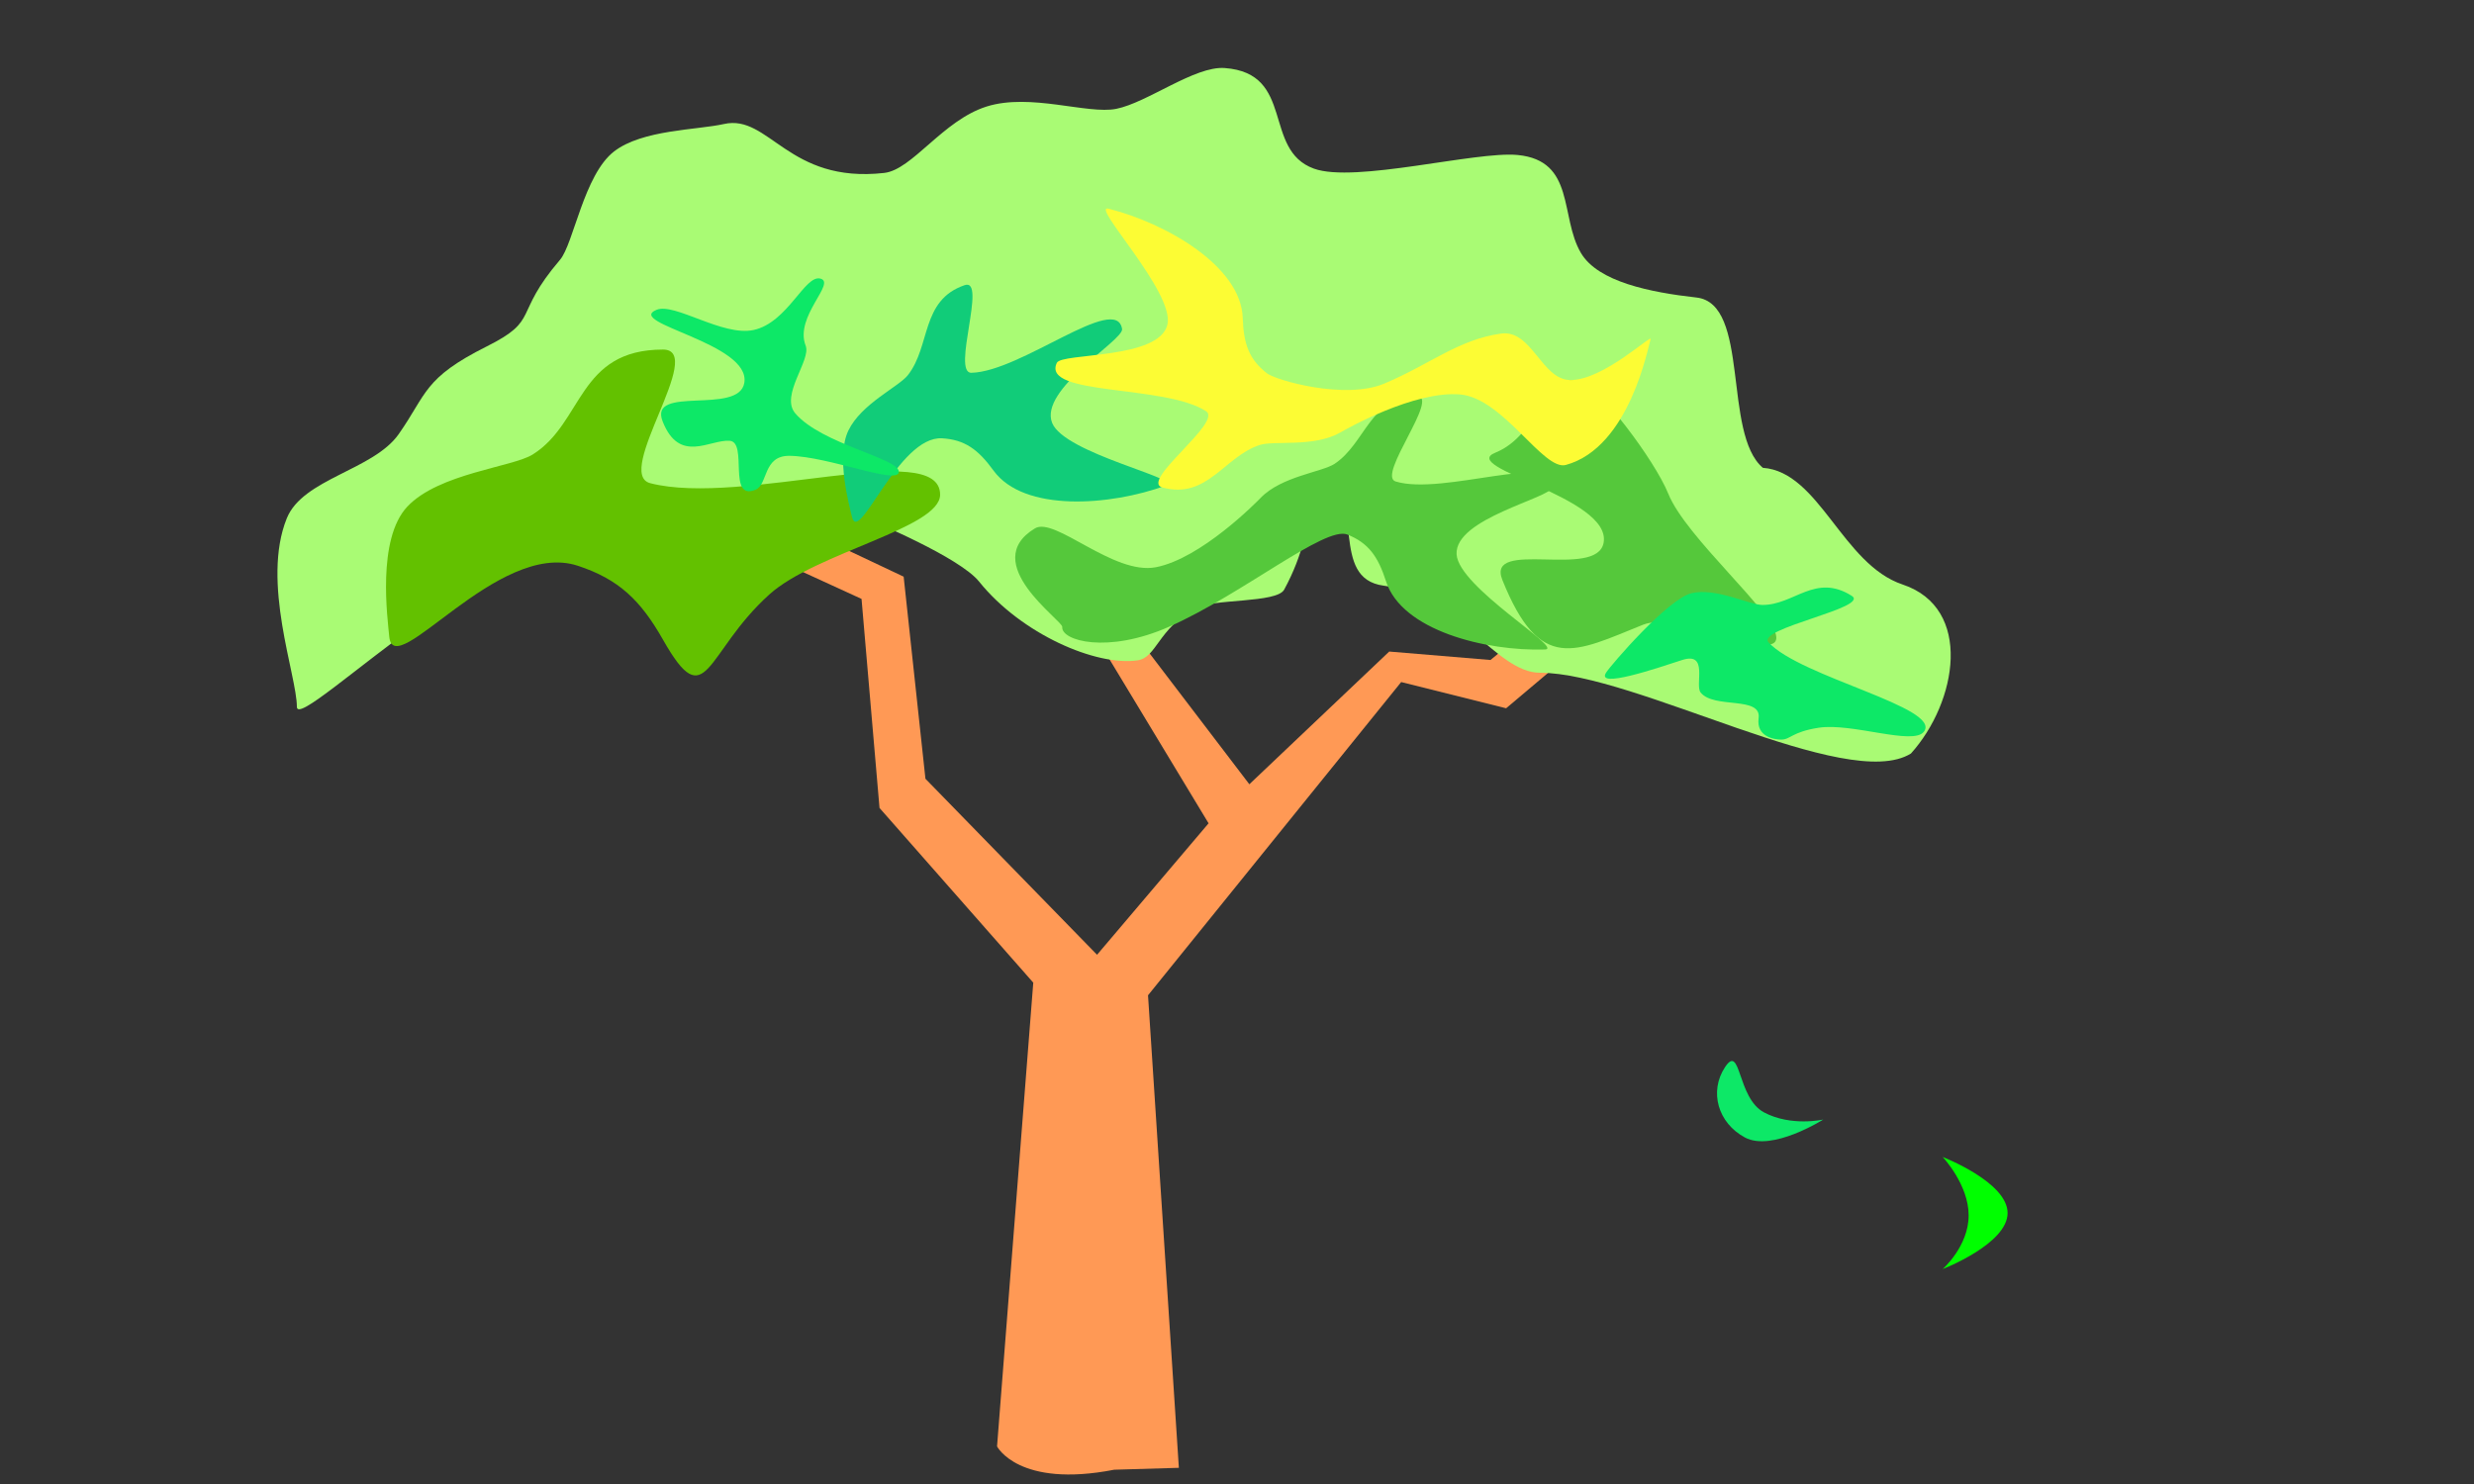
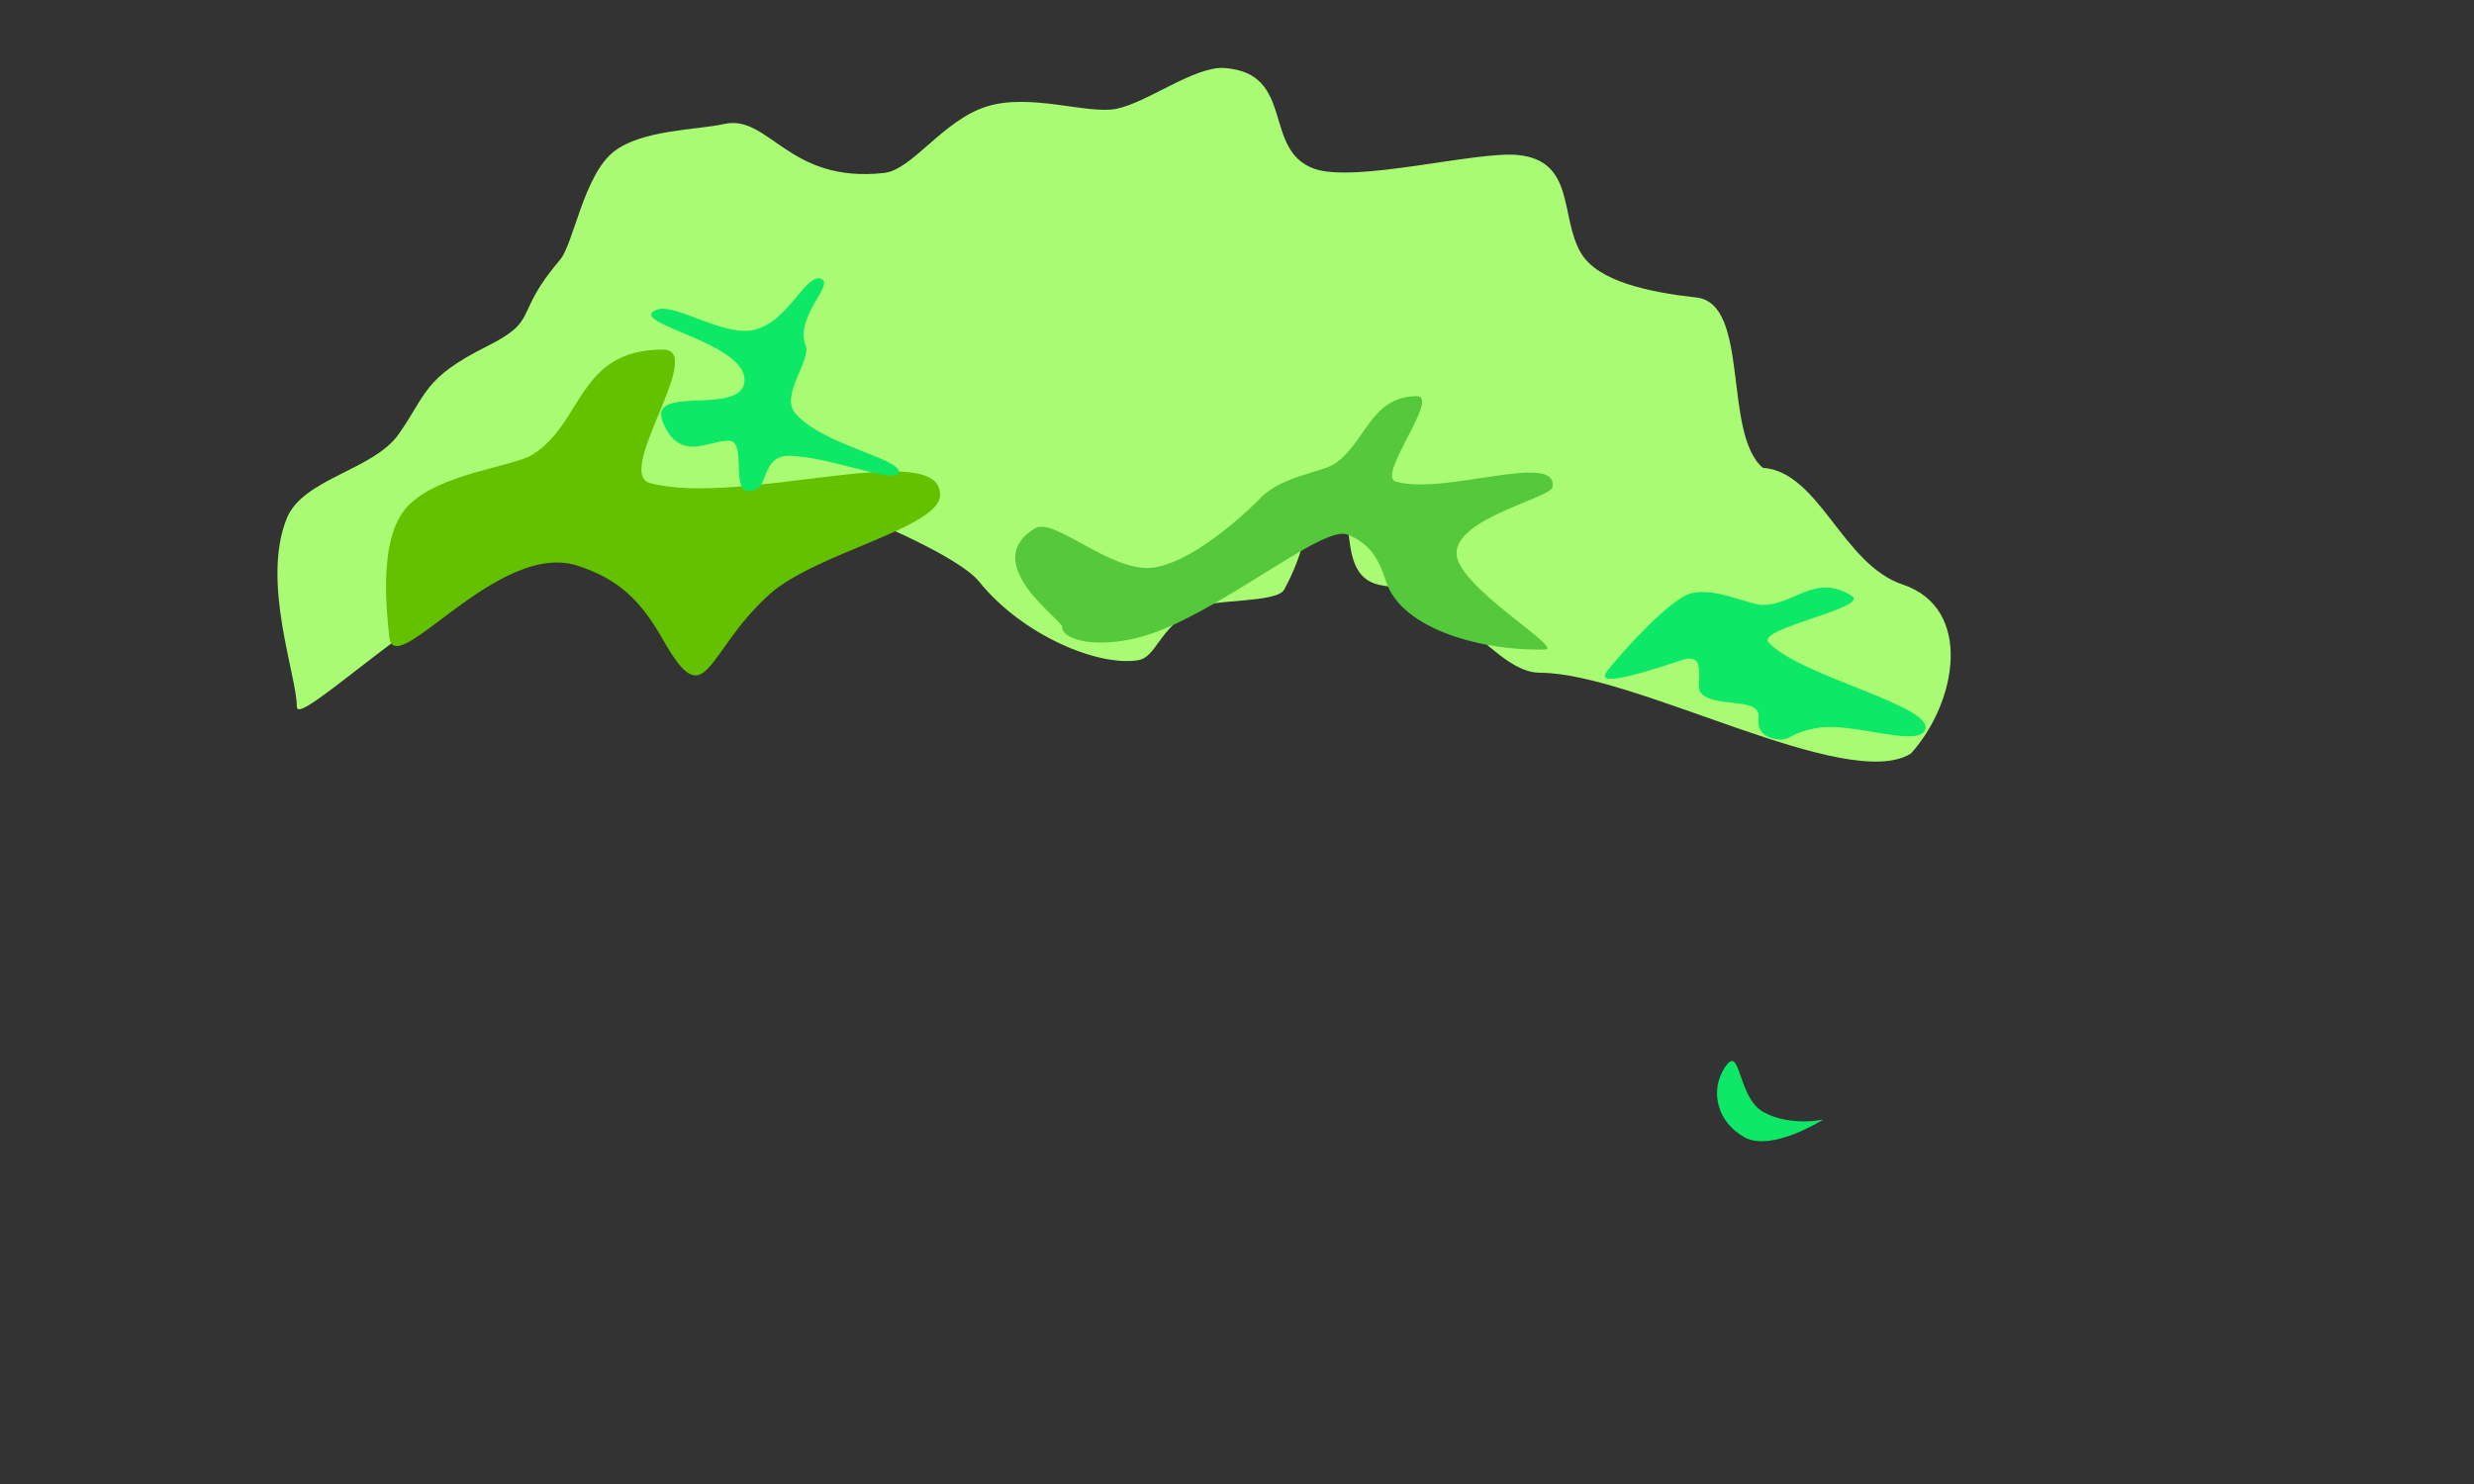
<svg xmlns="http://www.w3.org/2000/svg" height="120" width="200">
  <rect width="100%" height="100%" fill="#333333" stroke="none" />
-   <path style="line-height:normal;text-indent:0;text-align:start;text-decoration-line:none;text-decoration-style:solid;text-decoration-color:#000;text-transform:none;block-progression:tb;isolation:auto;mix-blend-mode:normal" d="M58.536 43.756l2.983.947 8.128 3.727L71.1 65.332l12.43 14.127-2.928 37.501s1.736 3.395 9.474 1.885l5.224-.153-2.493-38.21 20.466-25.329 8.483 2.12 11.376-9.595-2.004-3.066-10.636 8.757-8.187-.682-11.307 10.731-9.51-12.48-2.716.853 8.93 14.784-9.016 10.63-13.873-14.233-1.761-16.34-13.72-6.491-6.052 1.468z" color="#000" font-weight="400" font-family="sans-serif" overflow="visible" fill="#f95" fill-rule="evenodd" />
  <path d="M147.393 90.528s-4.132 2.625-6.325 1.455c-2.193-1.17-2.917-3.717-1.617-5.69 1.3-1.974.957 2.485 3.15 3.655s4.792.58 4.792.58z" fill="#0de867" />
-   <path d="M162.295 98.088c0 2.502-5.246 4.531-5.246 4.531s2.099-1.84 2.098-4.342c0-2.502-2.098-4.72-2.098-4.72s5.246 2.029 5.246 4.531z" fill="#0f0" />
  <path d="M154.482 60.931c-5.173 3.224-22.3-6.531-29.996-6.531-3.561 0-6.679-6.267-12.623-7.04-4.456-.58-1.41-7.12-4.903-8.494-1.856-.729.04 2.95-3.146 8.813-.6 1.106-5.781.717-7.185 1.503-3.038 1.699-3.125 3.985-4.66 4.213-3.339.495-9.398-2.114-12.82-6.369-1.552-1.929-8.443-4.872-10.005-5.43-8.246-2.943-8.605 1.934-16.758.775C41.959 40.89 24 59.453 24 57.157c0-2.542-2.904-10.09-.815-15.246 1.304-3.22 6.997-3.882 9.05-6.812 2.292-3.269 1.987-4.52 7.106-7.083 4.368-2.187 2.077-2.5 5.929-7.004 1.102-1.289 1.925-6.878 4.374-8.768 2.288-1.765 6.698-1.726 8.88-2.216 3.664-.822 5.177 4.832 12.956 3.956 2.276-.256 4.737-4.253 8.279-5.37 3.537-1.115 8.154.652 10.481.187 2.52-.503 6.344-3.475 8.759-3.3 5.737.418 3.032 6.617 7.218 8.135 3.306 1.199 13.086-1.428 16.466-1.103 4.686.451 3.4 4.99 5.116 7.916 1.38 2.353 5.642 3.193 9.346 3.61 4.358.49 2.102 11.001 5.367 13.771 4.567.322 6.417 7.805 11.298 9.436 5.712 1.908 4.42 9.5.672 13.665z" fill="#a9fb74" />
  <path d="M76 40c0 2.708-10.046 4.68-13.805 8.069-5.236 4.72-5.043 9.93-8.595 3.664-1.806-3.185-3.569-4.893-6.894-5.986-6.481-2.13-14.896 9.546-15.24 5.72-.125-1.407-1.023-7.861 1.462-10.5 2.546-2.703 8.497-3.188 10.14-4.218 4.11-2.577 3.622-8.482 10.532-8.482 3.554 0-4.019 10.033-1.034 10.805C59.972 40.986 76 35.382 76 40z" fill="#63c100" />
-   <path d="M90.71 26.604c.14.903-6.731 4.873-5.656 7.59.985 2.49 10.662 4.534 9.202 5.067-4.521 1.651-11.482 2.168-13.938-1.209-1.248-1.717-2.328-2.497-4.152-2.61-3.556-.217-6.737 8.728-7.294 6.343-.205-.876-1.31-4.842-.29-6.966 1.045-2.177 4.067-3.536 4.812-4.484 1.864-2.371 1.026-6.059 4.591-7.277 1.834-.627-1.076 7.12.541 7.086 4.012-.083 11.724-6.491 12.184-3.54z" fill="#11cc79" />
-   <path d="M120.882 36.605c3.569-1.436 4.036-6.507 6.82-5.808 1.532.384 6.076 6.427 7.16 9.119 1.44 3.58 8.623 9.612 8.735 11.595.125 2.216-7.852-2.169-10.772-.994-5.534 2.226-8.321 3.966-11.372-3.617-1.37-3.405 7.654-.02 8.186-3.022.653-3.684-11.806-6.046-8.757-7.273z" fill="#55c83b" />
  <path d="M53.08 25.051c1.458-.597 5.348 2.178 7.84 1.634 2.768-.603 4.134-4.48 5.396-4.158 1.321.337-2.117 3.067-1.184 5.43.458 1.158-2.09 4.013-.84 5.47 2.141 2.496 8.31 3.607 8.371 4.706.065 1.16-5.698-1.249-8.855-1.274-2.14-.017-1.714 2.325-2.73 2.742-2.296.94-.595-3.836-2.083-3.957-1.605-.13-4.058 1.896-5.423-1.558-1.181-2.988 6.14-.486 6.598-3.12.563-3.233-9.72-4.838-7.09-5.915z" fill="#0de867" />
  <path d="M125.501 39.388c-.15.902-7.918 2.519-7.749 5.436.156 2.674 8.705 7.646 7.151 7.695-4.81.152-11.583-1.539-12.857-5.515-.647-2.021-1.428-3.101-3.125-3.78-1.796-.716-8.466 4.822-14.399 7.451-4.997 2.215-8.749 1.136-8.649.021.047-.522-6.819-5.173-2.208-7.97 1.607-.974 6.344 3.807 9.78 3.141 3.658-.709 8.116-5.245 8.469-5.61 1.674-1.74 4.97-2.084 5.975-2.751 2.513-1.668 2.872-5.432 6.64-5.473 1.938-.02-3.253 6.425-1.707 6.9 3.836 1.178 13.168-2.491 12.68.455z" fill="#55c83b" />
  <path d="M155.53 59.166c-.868 1.141-5.806-.735-8.503-.32-2.172.335-2.286.96-3.027.959-.54-.001-2.038-.212-1.832-1.73.248-1.83-3.617-.724-4.69-2.081-.486-.614.675-3.333-1.503-2.62-2.134.698-6.97 2.33-6.14 1.02.398-.626 5.017-5.99 6.928-6.432 1.958-.454 4.663.946 5.698.955 2.587.021 4.273-2.6 7.234-.737 1.523.958-7.753 2.635-6.722 3.765 2.56 2.804 14.039 5.273 12.557 7.22z" fill="#0de867" />
-   <path d="M85.436 29.339c.39-.826 8.305-.252 8.942-3.104.583-2.614-6.275-9.74-4.767-9.36 4.667 1.173 10.717 4.655 10.852 8.828.069 2.121.523 3.374 1.97 4.491.708.547 6.29 2.166 9.48.821 3.7-1.56 5.975-3.554 9.426-4.04 2.492-.349 3.276 3.713 5.582 3.755 2.705.048 6.73-3.852 6.513-3.288-.188.489-1.649 8.73-6.85 10.155-1.812.497-5.057-5.4-8.544-5.701-3.712-.321-9.243 2.819-9.683 3.074-2.087 1.214-5.35.642-6.5 1.007-2.874.915-4.25 4.437-7.885 3.443-1.87-.511 4.889-5.286 3.532-6.167-3.366-2.185-13.346-1.214-12.068-3.914z" fill="#fcfc34" />
</svg>